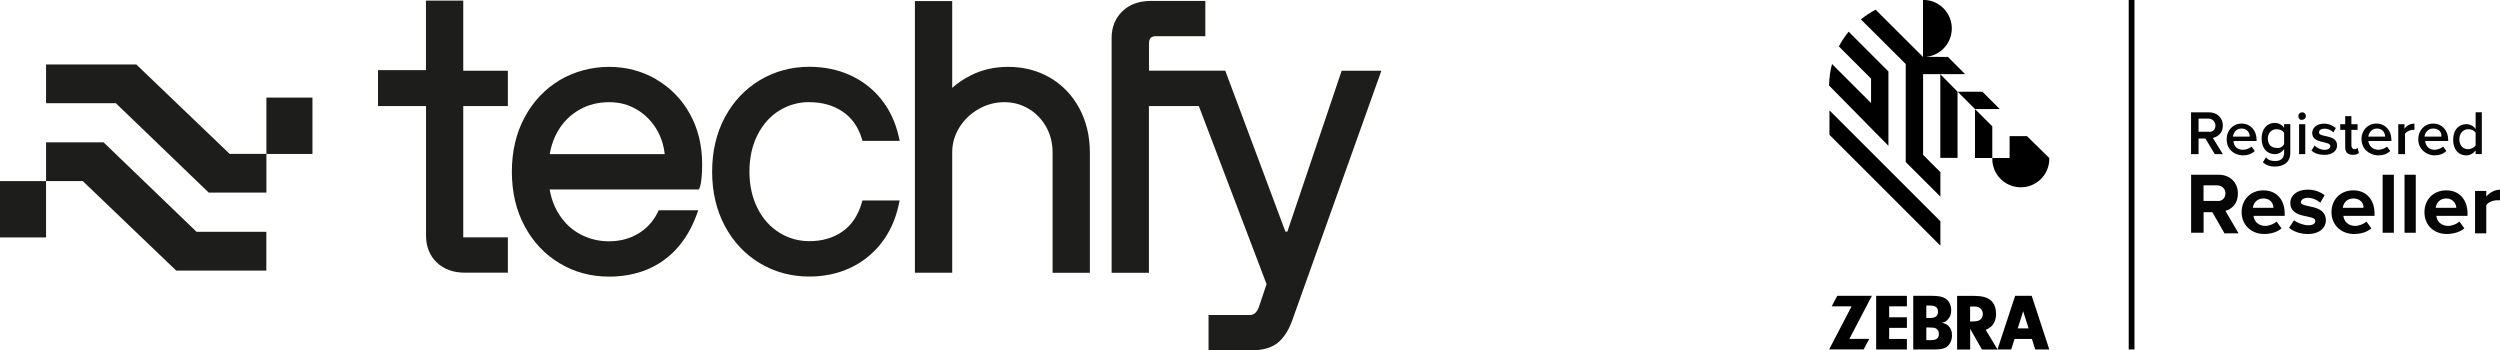
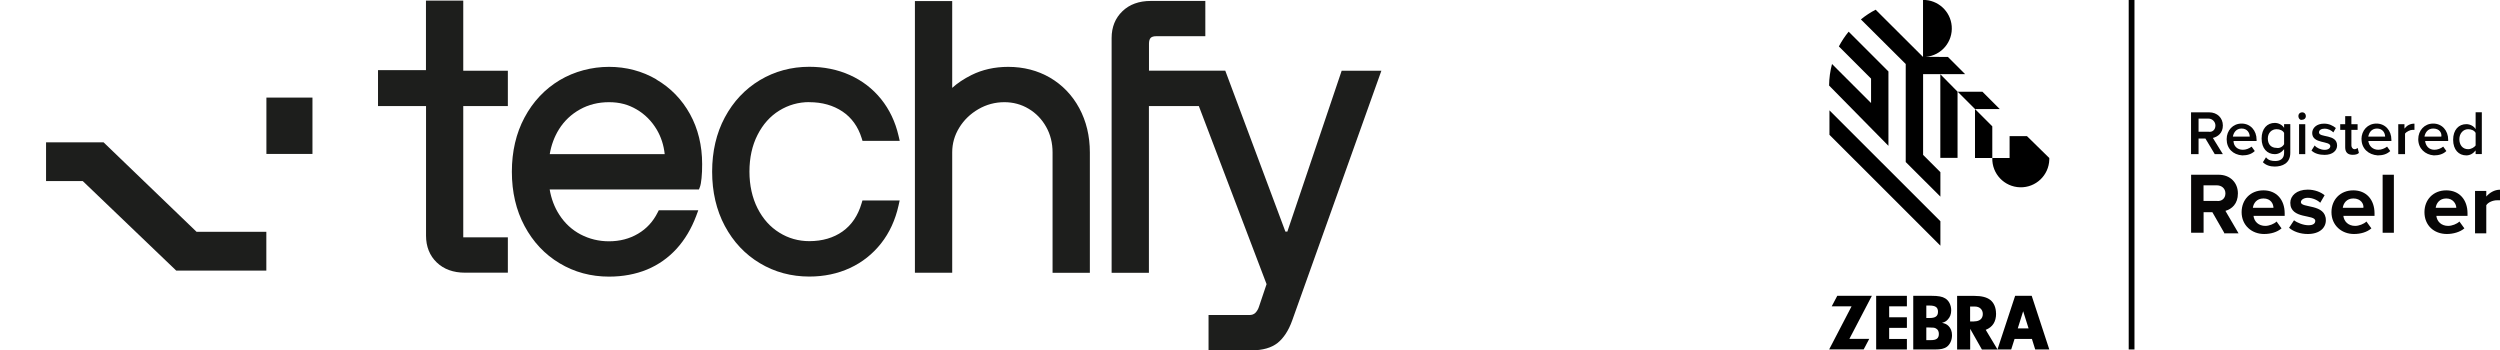
<svg xmlns="http://www.w3.org/2000/svg" id="Capa_2" data-name="Capa 2" viewBox="0 0 342.52 48">
  <defs>
    <style>      .cls-1 {        fill: #1d1e1c;      }      .cls-2 {        fill: #070606;      }    </style>
  </defs>
  <g id="Capa_1-2" data-name="Capa 1">
-     <path class="cls-1" d="M6.31,24.81H0v7.72h6.31v-7.72Z" />
    <path class="cls-1" d="M14.21,19.5h-7.9s0,5.31,0,5.31h5.03s12.8,12.26,12.8,12.26h12.35v-5.31h-9.56l-12.73-12.25Z" />
    <path class="cls-1" d="M36.5,13.37v7.72h6.31v-7.72h-6.31Z" />
-     <path class="cls-1" d="M18.66,8.83H6.31v5.31h9.56l12.73,12.25h7.9s0-5.31,0-5.31h-5.04s-12.8-12.26-12.8-12.26Z" />
    <path class="cls-1" d="M63.47.08h-5.11v9.53s-6.57,0-6.57,0v4.92h6.58v3.05h0v14.71c0,1.5.5,2.74,1.47,3.67.97.93,2.27,1.4,3.87,1.4h5.87v-4.84h-6.11V14.53h6.11v-4.84h-6.11V.08h0Z" />
    <path class="cls-1" d="M89.94,10.88c-1.96-1.14-4.14-1.72-6.5-1.72s-4.74.62-6.77,1.83c-2.03,1.22-3.64,2.93-4.8,5.1-1.16,2.16-1.74,4.66-1.74,7.44s.58,5.28,1.74,7.44c1.16,2.17,2.77,3.89,4.8,5.1,2.03,1.22,4.3,1.83,6.77,1.83,1.9,0,3.66-.33,5.21-.97,1.56-.65,2.92-1.61,4.05-2.85,1.12-1.23,2.03-2.75,2.69-4.51l.28-.76h-5.41l-.16.31c-.62,1.24-1.52,2.22-2.68,2.9-1.16.69-2.5,1.04-3.99,1.04-1.39,0-2.69-.32-3.88-.94-1.18-.62-2.17-1.53-2.92-2.7-.66-1.01-1.1-2.18-1.32-3.46h20.45l.14-.36c.09-.24.16-.61.22-1.21.06-.55.08-1.19.08-1.92,0-2.53-.56-4.83-1.66-6.83-1.11-2.01-2.66-3.61-4.62-4.75h0ZM75.32,21.11c.21-1.25.64-2.39,1.26-3.39.72-1.15,1.69-2.07,2.88-2.73,1.18-.66,2.52-.99,3.98-.99s2.65.33,3.78.99c1.13.66,2.05,1.58,2.75,2.75.6,1.01.97,2.14,1.1,3.38h-15.74Z" />
    <path class="cls-1" d="M110.88,14c1.75,0,3.28.43,4.55,1.28,1.25.84,2.13,2.07,2.62,3.63l.12.39h5.1l-.16-.69c-.44-1.92-1.25-3.61-2.39-5.03-1.15-1.43-2.59-2.53-4.27-3.29-1.68-.76-3.55-1.14-5.57-1.14-2.47,0-4.74.62-6.77,1.83-2.03,1.22-3.64,2.93-4.8,5.1-1.16,2.16-1.74,4.67-1.74,7.44s.58,5.27,1.74,7.44c1.16,2.17,2.77,3.89,4.8,5.1,2.03,1.22,4.31,1.83,6.77,1.83,2.02,0,3.89-.39,5.57-1.17,1.69-.78,3.12-1.92,4.27-3.38,1.15-1.46,1.95-3.21,2.39-5.19l.15-.68h-5.1l-.12.4c-.49,1.67-1.37,2.97-2.6,3.84-1.24.88-2.78,1.33-4.56,1.33-1.48,0-2.87-.39-4.11-1.17-1.25-.77-2.25-1.89-2.98-3.33-.73-1.45-1.11-3.14-1.11-5.03s.37-3.58,1.11-5.03c.73-1.44,1.73-2.56,2.98-3.33,1.25-.77,2.63-1.16,4.11-1.16h0Z" />
    <path class="cls-1" d="M143.86,10.64c-1.69-.98-3.62-1.48-5.73-1.48-1.85,0-3.54.38-5.03,1.12-1.06.53-1.94,1.12-2.64,1.76V.15h-5.11v37.22h5.11v-16.5c0-1.2.32-2.33.96-3.37.64-1.05,1.52-1.9,2.62-2.54,1.1-.64,2.3-.96,3.57-.96,1.2,0,2.32.3,3.32.9,1.01.6,1.82,1.44,2.4,2.48.59,1.04.88,2.22.88,3.5v16.5h5.11v-16.5c0-2.24-.49-4.28-1.45-6.06-.96-1.78-2.32-3.19-4.01-4.18Z" />
    <path class="cls-1" d="M183.82,9.69l-7.44,22.04h-.27l-8.1-21.68-.14-.37h-10.45v-3.69c0-.37.08-.64.23-.8.16-.16.42-.23.8-.23h6.69V.13h-7.49c-1.59,0-2.9.47-3.87,1.41-.98.94-1.48,2.17-1.48,3.67v32.17h5.11V14.53h6.84l9.28,24.4-1.02,3.03c-.11.37-.29.68-.52.91-.2.19-.46.29-.8.29h-5.61v4.84h5.88c1.54,0,2.75-.35,3.6-1.03.82-.67,1.49-1.69,1.98-3.06l12.22-34.22h-5.45,0Z" />
    <g>
      <path d="M251.72,40.53l-.76,1.44h2.72l-3.07,5.9h4.73l.76-1.44h-2.72l3.08-5.9h-4.73Z" />
      <path d="M273.47,42.95c0-.81-.29-1.47-.79-1.86-.48-.37-1.19-.55-2.16-.55h-2.38v7.35h1.79v-2.84l1.61,2.84h2.14l-1.62-2.7c.95-.38,1.42-1.11,1.42-2.24h0ZM270.49,44.04h-.57v-2.04h.68c.63,0,1.06.42,1.06,1.02,0,.64-.44,1.01-1.17,1.01Z" />
      <path d="M278.36,40.53h-2.27l-2.42,7.35h1.88l.46-1.44h2.38l.45,1.44h1.93l-2.41-7.35ZM276.45,44.99l.74-2.35.74,2.35h-1.48Z" />
      <path d="M257.05,47.88h4.21v-1.44h-2.43v-1.52h2.43v-1.45h-2.43v-1.5h2.43v-1.44h-4.21v7.35Z" />
      <path d="M266.95,44.65c-.23-.22-.43-.32-.88-.42.4-.11.56-.21.77-.43.33-.33.49-.76.49-1.28,0-.71-.31-1.33-.82-1.64-.4-.25-.94-.35-1.87-.35h-2.51v7.35h3.01c.75,0,1.19-.1,1.55-.34.47-.32.75-.93.75-1.61,0-.54-.17-.97-.49-1.28ZM263.92,41.86h.42c.84,0,1.18.25,1.18.85s-.34.86-1.16.86h-.44v-1.71ZM264.57,46.6h-.65v-1.73h.41c.54,0,.72.02.91.13.27.14.4.4.4.75,0,.59-.32.85-1.07.85Z" />
      <path d="M270.59,14.94v6.71h2.37v-4.34l-2.37-2.37Z" />
      <path d="M263.47,10.16h5.77l-2.36-2.36h-.01s-3.03-.01-3.03-.01c2.15-.18,3.74-2.07,3.56-4.22-.17-2.04-1.89-3.6-3.93-3.58v7.81h0l-6.49-6.47c-.72.37-1.4.82-2.02,1.33l6.14,6.11v13.43l4.75,4.74v-3.35l-2.37-2.37v-11.07h0Z" />
      <path d="M250.65,18.47l15.2,15.19v-3.35l-15.2-15.19v3.35Z" />
      <path d="M271.61,12.57h-3.39l2.37,2.37h3.39l-2.37-2.37Z" />
      <path d="M258.73,9.79l-5.45-5.45c-.51.62-.96,1.3-1.34,2.02l4.41,4.41v3.35l-5.35-5.35c-.25.94-.39,1.93-.4,2.95l8.13,8.26v-10.2h0Z" />
      <path d="M265.83,21.63h2.37v-9.07s-2.36-2.39-2.36-2.39v11.45Z" />
      <path d="M277.7,18.65h-2.37v3h-2.37c-.06,2.16,1.64,3.95,3.8,4.01,2.16.06,3.95-1.64,4.01-3.8v-.21l-3.06-3h0Z" />
    </g>
    <path d="M292.44,0h-.79v47.88h.79V0Z" />
    <g>
      <path class="cls-2" d="M303.53,17.19c0-.51-.43-.94-.94-.94h-1.37v1.8h1.37c.51.09.94-.26.94-.85ZM303.44,21.12l-1.28-2.14h-.94v2.14h-1.03v-5.73h2.48c1.11,0,1.88.77,1.88,1.8s-.68,1.54-1.37,1.71l1.37,2.22h-1.11Z" />
      <path class="cls-2" d="M307.12,17.61c-.77,0-1.11.6-1.2,1.11h2.31c0-.51-.34-1.11-1.11-1.11ZM305.07,19.07c0-1.2.85-2.14,2.05-2.14s2.05.94,2.05,2.22v.17h-3.16c0,.68.51,1.2,1.28,1.2.43,0,.85-.17,1.2-.43l.43.6c-.43.43-1.03.6-1.71.6-1.28-.09-2.14-.94-2.14-2.22Z" />
      <path class="cls-2" d="M312.94,19.75v-1.54c-.17-.34-.6-.51-1.03-.51-.68,0-1.2.51-1.2,1.28s.43,1.28,1.2,1.28c.43.09.85-.17,1.03-.51ZM310.03,22.23l.43-.68c.34.43.77.51,1.28.51.6,0,1.2-.26,1.2-1.11v-.51c-.34.43-.77.68-1.28.68-1.03,0-1.8-.77-1.8-2.14s.77-2.14,1.8-2.14c.51,0,1.03.26,1.28.68v-.51h.85v3.93c0,1.45-1.11,1.88-2.14,1.88-.6,0-1.2-.17-1.62-.6Z" />
      <path class="cls-2" d="M314.99,21.12v-4.1h.85v4.1h-.85ZM314.9,15.9c0-.34.26-.51.51-.51.34,0,.51.26.51.51,0,.34-.26.51-.51.51-.26.09-.51-.17-.51-.51Z" />
      <path class="cls-2" d="M316.7,20.61l.43-.68c.26.34.85.6,1.37.6s.77-.26.77-.51c0-.77-2.48-.26-2.48-1.8,0-.68.6-1.28,1.62-1.28.68,0,1.2.26,1.62.6l-.34.6c-.26-.26-.68-.51-1.2-.51-.43,0-.77.17-.77.51,0,.77,2.48.17,2.48,1.8,0,.68-.6,1.28-1.71,1.28-.68,0-1.37-.17-1.8-.6Z" />
      <path class="cls-2" d="M321.31,20.18v-2.39h-.68v-.77h.68v-1.11h.85v1.11h.85v.77h-.85v2.14c0,.26.17.51.43.51.17,0,.34-.09.43-.17l.17.68c-.17.17-.43.26-.85.26-.68,0-1.03-.34-1.03-1.03Z" />
      <path class="cls-2" d="M325.67,17.61c-.77,0-1.11.6-1.2,1.11h2.31c0-.51-.34-1.11-1.11-1.11ZM323.54,19.07c0-1.2.85-2.14,2.05-2.14s2.05.94,2.05,2.22v.17h-3.16c.09.68.6,1.2,1.37,1.2.43,0,.85-.17,1.2-.43l.43.6c-.43.43-1.03.6-1.71.6-1.28-.09-2.22-.94-2.22-2.22Z" />
      <path class="cls-2" d="M328.58,21.12v-4.1h.85v.6c.34-.43.77-.68,1.37-.68v.85h-.26c-.34,0-.85.26-1.03.51v2.82h-.94Z" />
      <path class="cls-2" d="M333.37,17.61c-.77,0-1.11.6-1.2,1.11h2.31c.09-.51-.26-1.11-1.11-1.11ZM331.32,19.07c0-1.2.85-2.14,2.05-2.14s2.05.94,2.05,2.22v.17h-3.16c.09.68.51,1.2,1.28,1.2.43,0,.85-.17,1.2-.43l.43.6c-.43.43-1.03.6-1.71.6-1.2-.09-2.14-.94-2.14-2.22Z" />
      <path class="cls-2" d="M339.18,19.92v-1.71c-.17-.34-.6-.51-1.03-.51-.68,0-1.2.6-1.2,1.37s.43,1.37,1.2,1.37c.43,0,.85-.26,1.03-.51ZM339.18,21.12v-.51c-.34.43-.77.68-1.28.68-1.03,0-1.8-.77-1.8-2.14s.77-2.14,1.8-2.14c.51,0,1.03.26,1.28.68v-2.31h.85v5.73h-.85Z" />
      <path class="cls-2" d="M304.9,26.5c0-.68-.51-1.11-1.2-1.11h-1.8v2.14h1.8c.68.09,1.2-.34,1.2-1.03ZM304.73,31.89l-1.62-2.82h-1.2v2.82h-1.71v-7.95h3.76c1.62,0,2.65,1.11,2.65,2.56s-.85,2.14-1.71,2.39l1.8,3.08h-1.97v-.09Z" />
      <path class="cls-2" d="M310.11,27.19c-.94,0-1.37.68-1.45,1.28h2.82c0-.51-.34-1.28-1.37-1.28ZM307.12,29.07c0-1.71,1.2-2.99,2.99-2.99s2.91,1.28,2.91,3.16v.34h-4.27c.09.77.68,1.37,1.62,1.37.51,0,1.2-.26,1.54-.6l.68.94c-.6.51-1.45.77-2.39.77-1.71,0-3.08-1.2-3.08-2.99Z" />
      <path class="cls-2" d="M313.62,31.21l.68-1.03c.43.34,1.28.68,1.97.68s.94-.26.94-.6c0-.94-3.42-.17-3.42-2.48,0-.94.85-1.8,2.39-1.8.94,0,1.8.34,2.31.77l-.6,1.03c-.34-.34-1.03-.68-1.71-.68-.51,0-.94.26-.94.6,0,.85,3.42.17,3.42,2.48,0,1.03-.85,1.88-2.48,1.88-1.03,0-1.97-.34-2.56-.85Z" />
      <path class="cls-2" d="M322.43,27.19c-.94,0-1.37.68-1.45,1.28h2.82c.09-.51-.34-1.28-1.37-1.28ZM319.43,29.07c0-1.71,1.2-2.99,2.99-2.99s2.91,1.28,2.91,3.16v.34h-4.27c.09.77.68,1.37,1.62,1.37.51,0,1.2-.26,1.54-.6l.68.94c-.6.51-1.45.77-2.39.77-1.71,0-3.08-1.2-3.08-2.99Z" />
      <rect class="cls-2" x="326.44" y="23.94" width="1.54" height="7.95" />
-       <rect class="cls-2" x="329.44" y="23.94" width="1.54" height="7.95" />
      <path class="cls-2" d="M335.16,27.19c-.94,0-1.37.68-1.45,1.28h2.82c0-.51-.43-1.28-1.37-1.28ZM332.17,29.07c0-1.71,1.2-2.99,2.99-2.99s2.91,1.28,2.91,3.16v.34h-4.27c.09.77.68,1.37,1.62,1.37.51,0,1.2-.26,1.54-.6l.68.94c-.6.51-1.54.77-2.39.77-1.8,0-3.08-1.2-3.08-2.99Z" />
      <path class="cls-2" d="M339.1,31.89v-5.73h1.54v.77c.43-.51,1.11-.94,1.88-.94v1.45h-.43c-.51,0-1.2.26-1.45.68v3.85h-1.54v-.09Z" />
    </g>
  </g>
</svg>